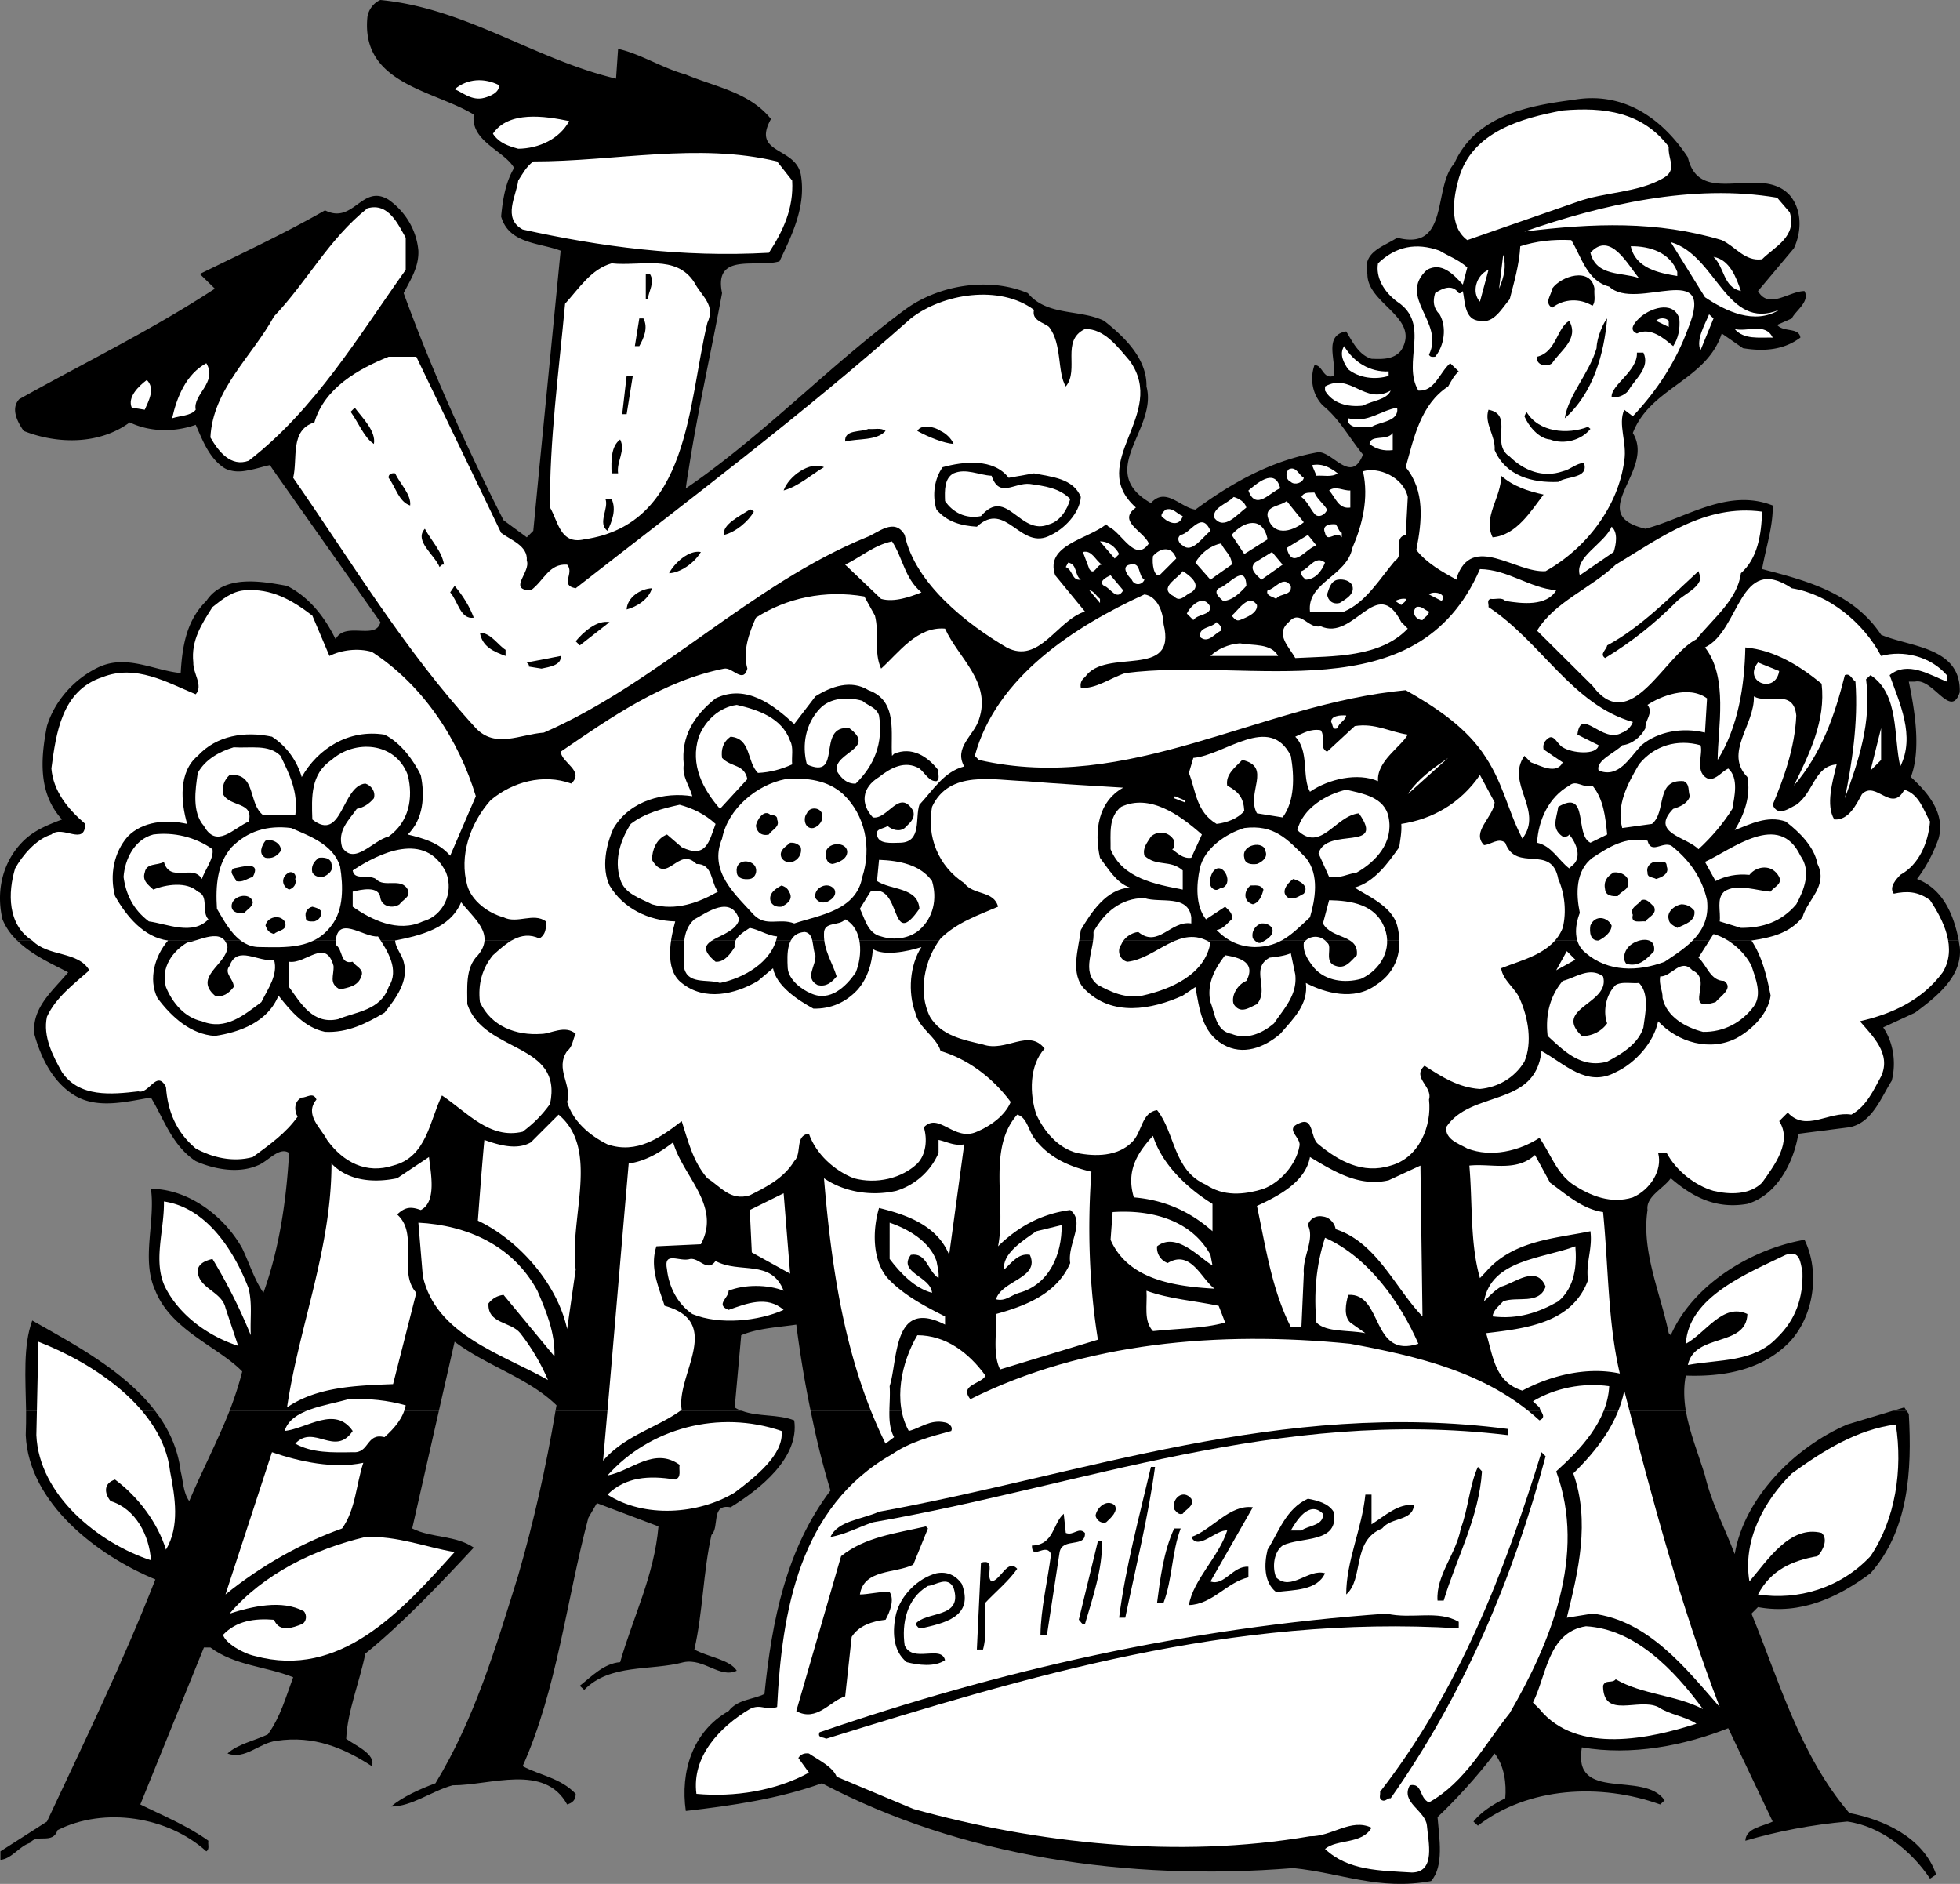
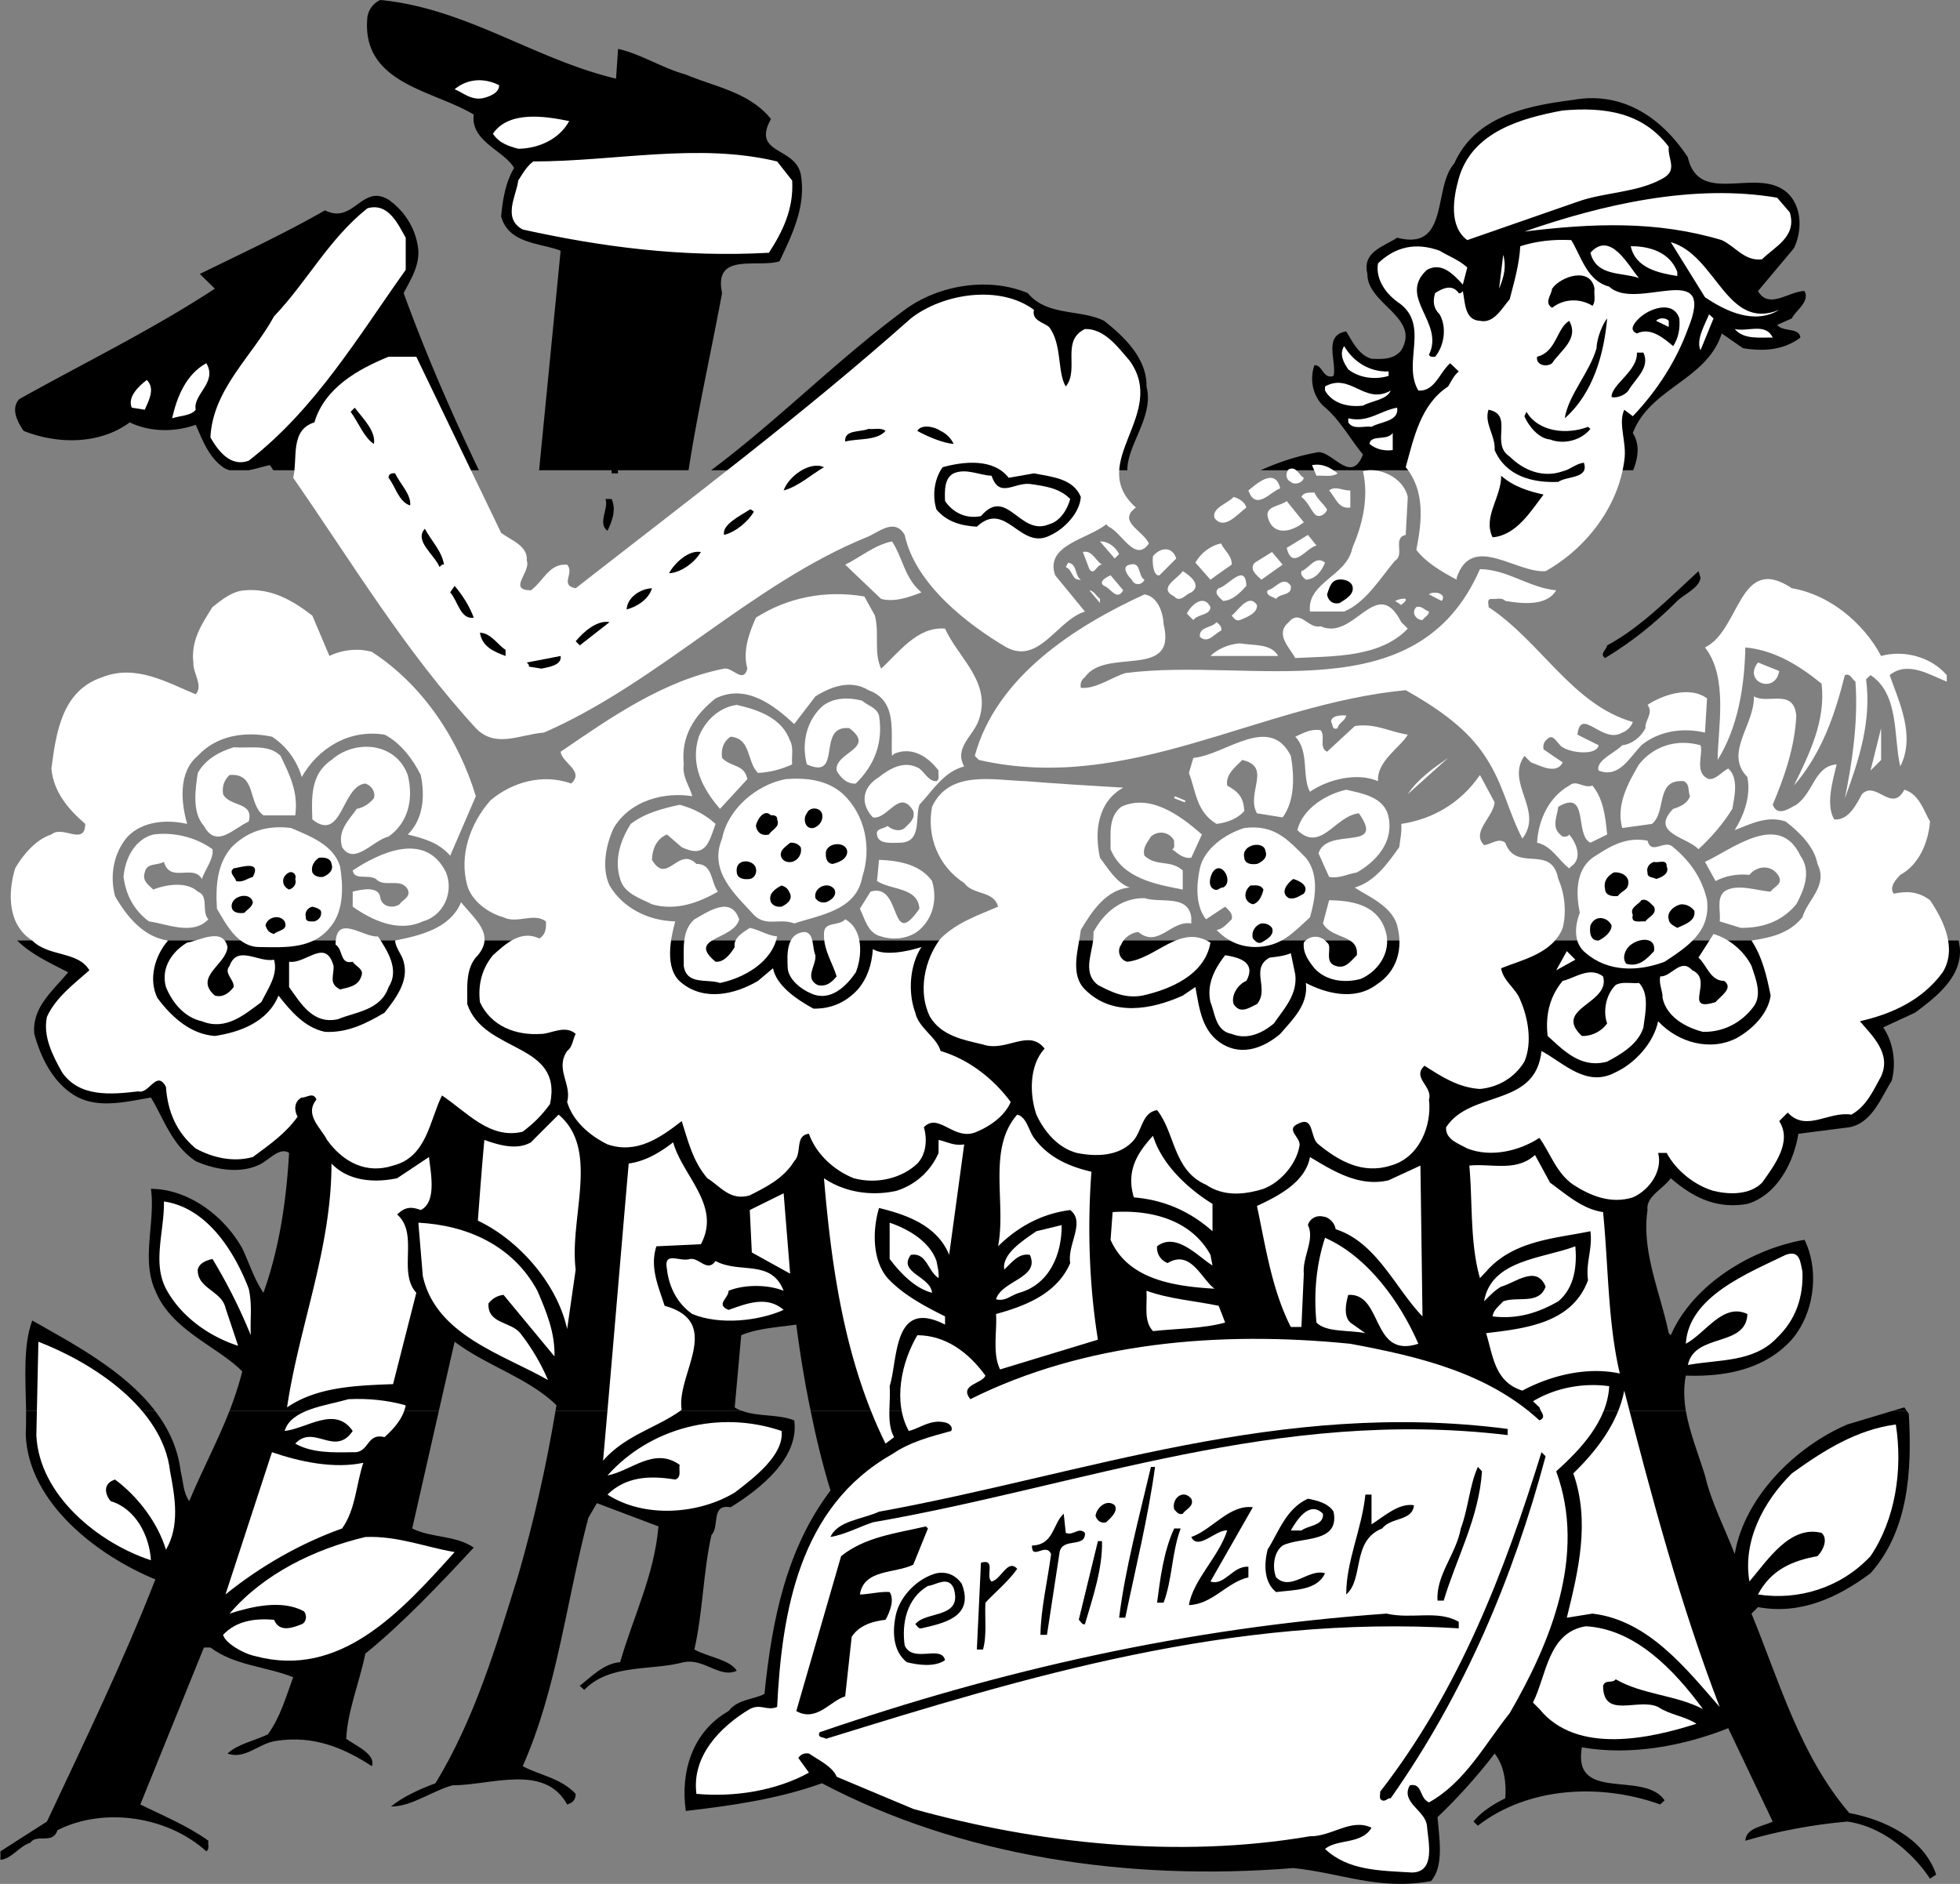
<svg xmlns="http://www.w3.org/2000/svg" width="573.095" height="550.829">
  <rect width="100%" height="100%" fill="#808080" stroke="none" />
  <path d="M128.328 412.5c-.012.027-7.8 34.402-7.8 34.402 5.574 2.825 12.675 1.926 18 5.598-9.524 10.227-20.626 22.027-31.7 31-1.726 8.426-5.226 16.828-5.601 24.902 2.777 2.024 8.777 4.524 7.5 8-8.125-5.277-16.922-9.074-27.899-7.402-5.125.625-9.125 5.625-14.3 3.703 2.976-2.777 7.777-3.676 11.8-5.601 3.676-5.075 5.274-10.977 7.399-16.7-7.922-3.175-17.125-3.375-24.2-8.699H59.63l-18.602 45.899c6.278 3.125 13.676 6.125 19.903 10.601-.227 1.024.472 2.422-.602 3.098-11.226-10.176-29.824-13.074-43.5-6.2-1.426 4.325-6.023.926-8 3.7-3.226 1.027-5.324 4.625-8.699 5v-2.5l13.598-8.7c10.976-23.374 22.277-46.675 31.703-70.8-16.727-6.875-37.028-22.176-37.903-42.2.098-2.273.11-4.656.102-7.101h37.7c3.94 5.129 6.69 10.969 7.5 17.703.773 2.922.675 6.125 2.5 8.7 3.714-8.864 8.25-17.403 11.8-26.403h61.2m88.6 0c4.699 1.793 10.586.918 15.297 2.8 1.578 10.927-10.024 20.126-18.598 25.403-5.926-1.078-3.125 5.723-5.602 8.098-2.425 10.824-2.523 22.726-5 33.5 4.075 2.226 10.375 2.926 12.403 6.199-4.926 2.328-9.528-3.672-15.5-2.5-9.727 2.625-21.528.328-29.102 8.102l-1.3-1.2c3.277-2.574 7.074-6.574 11.8-6.902 3.774-13.172 9.977-25.375 11.2-39.7l-18-6.8-2.5 4.3c-6.426 24.227-9.126 50.028-19.2 72.602 5.074 2.723 11.074 3.426 15.5 8.098-.023 1.828-.926 2.625-2.5 3.102-6.625-12.075-22.426-5.575-33.5-5.602-6.226 1.727-11.926 6.227-18 6.203 3.477-2.875 8.375-5.078 13-6.8 11.477-18.876 17.676-39.876 24.2-60.801 4.527-15.664 8.14-31.637 10.902-48.102h54.5" />
  <path d="M557.527 412.5c-.039.027.602.902.602.902.973 16.723-.125 34.125-11.2 46.598-9.425 7.027-20.425 12.227-32.902 9.902l-1.898 1.899c8.176 19.926 14.176 41.426 28.598 58.3 10.078 1.926 21.675 7.126 25.402 18l-1.8 1.2c-5.427-8.176-14.427-15.375-24.2-16.7-10.426.926-20.324 2.825-29.8 5.602.175-3.777 5.175-4.176 8-5.601l-13-27.301c-12.927 5.125-28.325 8.125-42.802 5.601-2.824 16.325 18.176 6.625 24.2 15.5l-1.297 1.2c-17.426-6.274-38.625-5.176-53.301 6.199l-1.3-1.2c2.273-2.874 5.976-5.175 9.3-6.8.375-4.176-.227-9.473-3.102-13.098-4.925 6.524-11.324 13.524-16.699 18.598.477 6.027 1.977 14.324-1.898 18.699-15.227 2.828-26.227-2.375-40.301-3.797-48.727 3.922-97.324-3.476-137.8-24.8-12.524 4.523-26.126 6.523-39.802 8.097-1.625-11.375 1.875-23.172 12.5-29.2 2.676-3.472 6.977-3.273 10.5-5 2.176-21.573 6.375-42.374 19.301-59.5-2.297-7.507-4.215-15.366-5.8-23.3H492.93c1.117 6.465 3.75 12.863 5.597 18.902 1.875 8.024 5.778 15.325 8.7 23 2.777-16.574 17.675-31.375 32.902-37.902l13.3-4h4.098m-549.898 0c-.156-9.29-.926-19.063 1.8-26.398 11.567 6.59 26.864 14.566 35.9 26.398h-37.7" />
  <path d="M67.129 412.5c1.418-3.707 2.703-7.527 3.7-11.5-6.927-7.172-20.727-11.973-25.4-23.598-4.226-9.175.075-20.175-1.3-29.8 10.574.023 21.176 7.523 26.7 17.398 2.073 4.328 3.476 9.027 6.198 13 4.575-12.773 6.676-26.574 7.5-40.898-2.925-1.977-6.222 2.625-9.3 3.699-5.625 2.426-12.825 1.027-18-1.301-6.922-4.574-9.223-12.172-13.098-18.598-7.227 1.223-15.625 3.426-22.3-.601-6.427-3.875-9.927-11.176-11.802-18-.722-7.676 5.278-12.473 9.903-18-4.617-2.446-10.555-5.02-14.903-9.301h567.7c.074.668.18 1.3.3 1.902.875 8.625-6.925 14.625-13.097 19.2l-9.301 4.3c2.973 4.325 3.875 10.325 2.5 15.598-3.125 4.926-5.727 12.328-12.402 13.602l-14.899 1.898c-1.324 8.328-6.226 17.926-14.898 20.5-9.227 1.625-16.125-2.074-22.403-7.5-2.222 3.125-7.324 5.328-6.8 9.3-1.825 12.126 3.777 24.227 6.203 36l.597.602c6.375-14.675 23.375-25.175 39.102-27.902 4.574 9.328 2.773 22.227-4.3 29.8-7.727 8.028-18.727 10.325-30.4 9.903-.687 3.434-.55 6.883 0 10.297H237.028c-1.757-8.438-3.136-16.953-4.199-25.2-4.824.727-11.226 1.028-16.101 3.102l-1.899 21.098a7.552 7.552 0 0 0 2.102 1h-54.5c.097-.504.183-1.04.297-1.598-8.125-7.976-20.325-11.476-29.797-18.601 0 0-4.614 20.226-4.602 20.199H67.13m486.3 0 3.398-1s.66 1.027.7 1h-4.098m-486.203-275a5.495 5.495 0 0 1-2-.898c-4.223-2.977-6.024-7.977-8-12.399-6.223 2.223-13.422 2.125-19.297-.703-8.828 6.527-21.125 6.426-31 2.5-1.727-2.473-3.926-6.473-1.301-9.297 19.074-10.676 38.676-20.176 57.2-32.3l-4.4-4.301C70.204 74.328 83.103 68.328 95.028 61.5c8.375 4.227 10.778-7.875 18.602-3.098 4.973 3.524 8.176 8.926 8.7 14.899.175 4.824-2.325 8.527-4.302 12.402 6.422 17.652 13.891 34.856 22 51.797H79.93c.027.027-1-1.5-1-1.5-1.739.313-3.95 1.094-6.301 1.5h-5.402m90.402 0c.004.027 6.3-64.2 6.3-64.2-6.226-2.374-15.124-1.972-17.402-10 .477-4.972 1.278-9.972 3.801-14.198-2.926-5.075-12.824-7.774-11.8-15.602-11.825-7.172-33.024-8.973-31.098-28.5.273-2.074 1.773-4.172 3.797-5 25.078 2.426 45.078 17.328 68.902 23l.598-8.7c6.277 1.325 12.976 5.626 19.8 7.5 8.575 3.626 18.575 5.126 24.903 13-5.727 10.325 6.972 8.028 8.699 16.102 1.676 9.325-2.527 17.723-6.2 25.5-6.624 2.024-19.327-2.777-16.8 9.301-3.195 17.238-7.188 34.777-9.8 51.797h-43.7m50.301 0c19.508-14.586 36.734-32.195 56.597-46.898 9.676-7.176 24.375-9.774 36-4.899 5.676 6.824 15.176 4.625 22.301 8.098 5.875 4.625 12.574 11.027 12.399 19.199 2.312 8.68-5.684 17.055-5.598 24.5h-121.7m160.7 0c5.352-2.43 10.937-4.254 16.898-5.297 4.375.024 9.575 9.422 13 .7-3.925-4.778-6.925-10.477-11.699-14.301-3.023-3.075-3.926-7.676-2.5-11.801 2.375-.274 2.477 4.226 5.602 3.101.972-4.277-3.125-11.875 3.699-13 1.773 2.926 3.676 6.926 7.398 8 3.278.125 6.575.223 8.7-2.5 5.777-9.574-10.024-13.476-9.899-22.3-1.625-6.477 4.774-7.977 8.7-10.602 15.374 4.027 10.374-14.672 16.699-21.7 6.175-13.874 21.277-16.874 34.8-18.597 14.477-2.578 25.875 5.223 33.5 16.797 3.375 14.926 21.375 1.828 29.801 11.102 3.676 4.324 3.477 10.726 1.2 15.5l-10.5 12.5c3.175 5.523 9.074.023 13.601 0 1.676 3.125-2.727 5.824-3.7 8L519.63 95c1.875 2.227 6.375.625 6.8 3.703-4.827 3.625-10.624 4.125-16.8 3.098l-6.2-4.301c-4.425 13.727-20.925 15.828-26 29.102 2.212 3.593 1.481 7.343.098 10.898H368.63" />
-   <path d="M72.629 137.5c-1.77.383-3.645.52-5.402 0h5.402m404.898 0c-2.898 7.484-8.648 14.223 3.602 17.102 11.973-3.176 24.074-11.977 37.2-6.801.175 5.926-2.024 12.426-3.102 18.601 12.875 3.325 26.675 6.926 34.8 19.2 8.477 3.625 23.375 3.523 23 16.8-2.625 8.024-7.824-4.277-13.097-3.101h-1.801c1.676 8.226 3.676 19.726.598 27.902 5.375 4.922 10.078 10.824 8.101 18-1.523 4.223-3.523 8.125-6.3 11.797 7.706 2.973 10.78 10.664 12.199 18H5.027c-1.777-1.695-3.296-3.734-4.3-6.2-1.922-8.175-.024-16.472 5.601-22.398 3.375-3.574 7.574-5.175 11.801-6.8-6.926-7.575-6.324-17.575-4.402-27.301 2.277-7.473 8.175-14.074 15.5-17.399 8.078-3.476 15.777 1.125 23.601 1.899.477-7.875 1.676-15.375 7.5-21.098 5.176-7.777 15.977-5.777 23.602-4.402 6.574 3.324 11.074 9.226 14.199 15.601 2.773-5.375 11.875.426 13.098-5 0 0-31.27-44.375-31.297-44.402h60.097a625.08 625.08 0 0 0 7.2 14.602l6.8 5 1.903-1.899s1.703-17.676 1.699-17.703h43.7c-.321 1.8-.579 3.566-.802 5.3a190.907 190.907 0 0 0 7.403-5.3h121.699c.027 3.434 1.738 6.652 6.898 9.602 4.278-4.875 8.676 1.324 13 1.898 6.102-4.484 12.41-8.469 19.102-11.5h108.898" />
  <path fill="#fff" d="M145.93 24.902c.074 2.223-2.625 3.223-4.301 3.7-3.727 1.023-6.426-1.676-8.7-2.5 3.774-3.176 8.673-3.375 13-1.2m342.001 18c-.328 3.723 2.773 6.825-1.801 9.301-7.527 4.223-16.926 3.922-24.902 6.797l-32.2 11.203c-5.523-4.078-4.023-12.578-2.5-18 3.875-13.676 18.375-17.676 30.403-19.902 12.273-1.074 23.375.527 31 10.601m-321.5-7.5c-2.828 5.223-8.828 8.024-14.903 8.098-2.722-.773-5.523-1.574-7.398-4.398 4.574-6.774 15.176-5.176 22.3-3.7m65.2 17.398c.473 8.227-2.727 14.825-6.8 21.102-25.626 1.426-49.227-1.777-72-6.8-6.024-3.274-1.825-9.875-1.302-14.301 1.278-1.973 2.278-3.973 4.403-5.598 23.672.024 48.273-5.578 71.297 0l4.402 5.598m291.699 9.301c2.176 7.125-4.426 10.023-8.101 13.699-5.024.726-7.825-3.774-11.797-5.598-18.926-5.676-37.528-4.976-57.703-2.5 22.675-7.875 49.277-14.078 73.902-9.902l3.7 4.3m-404.7 7.399v9.402c-13.727 19.223-26.324 40.625-45.902 55.801-5.223 1.922-8.825-2.676-11.2-6.8.676-14.075 12.176-23.676 18.602-35.403 9.773-10.273 15.973-22.574 27.3-31.598 6.173-1.777 8.973 4.723 11.2 8.598m351.898 14.3c7.875 7.528 31.676-8.675 23 12.403-3.425 9.324-8.824 17.824-16.097 25.5l-2.5-1.902c-1.926 4.226.875 9.625 0 14.902-1.727 13.223-10.926 25.524-23 32.297-8.727.625-21.528-11.273-26 1.902v.598c-4.227-2.273-8.828-4.875-11.801-8.7 1.676-8.472 2.574-17.273-3.102-24.198 2.375-8.575 4.375-18.375 12.403-23.602.875-1.473 1.574-3.074 3.097-4.398l-2.5-2.399c-3.125 2.723-4.523 8.324-9.3 8-4.922-8.277 3.777-19.476-6.2-26-3.925-2.875-6.324-7.176-5.597-11.203 5.172-4.973 11.172-6.172 18-3.7 2.672 1.626 5.574 2.626 8.097 4.903l-1.3 5c-2.825-3.078-6.223-6.676-10.5-4.3-8.723 8.023 5.277 15.324.601 24.8.375.824 1.176.625 1.801.598 2.676-3.176 3.473-8.676 1.3-12.399-1.827-1.777-2.027-3.875-1.3-6.199 2.074-1.375 4.973-2.777 6.898 0 .575.223.875-.277 1.2-.601.675 3.226.476 8.523 5 8.699 4.078.926 6.476-3.774 8.703-6.301 1.273-4.973 2.773-9.973 3.097-15.5 4.575-1.473 9.477-2.074 14.903-1.797 2.972 4.824 4.574 11.922 11.097 13.598" />
  <path fill="#fff" d="M520.227 90.602c-7.223 4.425-15.625.425-21.7-3.7l-10-16.101c13.375 3.824 16.278 26.125 31.7 19.8m-41-9.301c-5.024-1.773-12.422-.374-14.2-7.398 5.875-6.574 11.075 3.825 14.2 7.399M490.43 79.5v1.203c-5.426-.875-12.227-2.277-13.602-8.703 5.574-.074 11.477 1.828 13.602 7.5m-52.102 4.902 1.2-9.902c.976 3.426.277 6.328-1.2 9.902" />
-   <path fill="#fff" d="M509.027 85.102c-5.222-1.176-4.722-6.875-8-10 4.778.824 6.676 6.125 8 10m-306-2.5c2.176 4.125 6.278 6.523 3.801 11.8-5.726 23.723-5.125 58.825-36 63.301-7.023 1.625-7.625-5.277-10-9.3-.226-18.977 2.574-39.876 4.399-59.602 4.175-4.574 7.578-10.074 13.601-11.801 8.477.926 18.875-2.773 24.2 5.602m229.699 5.601c-2.524-2.676-1.125-7.777 2.5-9.3l-2.5 9.3" />
  <path d="M190.027 80.102c1.575 2.523-.425 5.023-.597 7.398h-.602v-7.398h1.2m276.199 4.3c-.223 1.723.476 3.723-.598 5-3.727-2.277-8.426-2.074-11.8.598-2.427-1.574-.227-3.574 0-5.598 2.573-3.675 11.273-6.476 12.398 0" />
  <path fill="#fff" d="M302.328 90.602c-.726 3.125 2.774 3.625 4.399 5 3.875 4.925 2.375 13.324 4.902 17.398 4.074-4.973-1.527-13.375 5.598-16.797 5.675-.176 9.675 5.324 13.101 9.297 11.274 15.727-12.926 29.727 1.801 42.902-5.527 4.024 2.074 6.723 3.8 10.5-4.027 5.825-7.925-3.277-11.8-4.902l-.7-.7c-5.226 4.325-18.027 6.028-14.902 14.903l8.7 10.598c-8.125 2.527-13.325 15.527-22.899 10.5-11.226-6.574-26.726-18.473-29.8-32.899-3.024-5.277-7.926-.476-11.2.7-33.625 13.726-61.023 42.625-94.3 57.101-7.024.524-14.126 4.723-19.899-1.3-20.727-22.575-36.227-48.477-53.402-73.2 1.375-5.676-1.024-13.976 6.203-16.203 2.972-10.074 12.773-15.574 21.699-19.2h8.098l24.8 51.5c2.778 2.126 7.875 3.727 7.5 8.102 1.278 3.325-5.722 8.625 1.2 8.7 3.875-2.875 5.277-7.875 10.601-7.5 2.274 2.523-2.324 6.023 2.5 6.898 32.875-25.672 66.574-50.973 98-78.898 9.274-7.274 25.977-9.977 36-2.5" />
  <path d="M491.027 93.102c.278 3.125-.324 5.824-1.8 8.101-2.625-2.176-6.524-5.676-10.598-3.703-2.625-1.074-.527-3.273.598-4.398 2.777-2.774 9.976-5.575 11.8 0" />
  <path fill="#fff" d="m501.027 93.102-3.8 9.3c-1.422-3.074 1.375-7.675 2.5-10.5l1.3 1.2" />
  <path d="M188.129 93.102c1.473 2.726.074 5.824-1.2 8.101h-1.3l1.3-8.101h1.2m281.801 0c-.926 10.324-4.028 21.824-12.403 29.199 1.075-6.875 7.176-13.176 9.301-20.5.074-3.274 2.074-7.574 3.102-8.7" />
  <path fill="#fff" d="M487.93 93.8v1.802l-3.703-1.801c.875-.973 2.875-.973 3.703 0" />
  <path d="M458.828 93.8c2.977 5.325-2.523 8.626-5 12.403-1.523 1.223-4.824.625-4.398-1.902 5.672-1.375 5.672-8.274 9.398-10.5" />
  <path fill="#fff" d="M518.328 98.703c-4.023-.078-8.426.625-11.101-2.5 3.675.922 8.976-1.976 11.101 2.5m-112.301 9.899v1.3c-3.925 1.223-8.625.625-11.8-1.902-1.325-1.875-2.723-4.473-1.2-6.797 2.778 4.723 7.575 7.625 13 7.399" />
  <path d="M480.527 103.102c2.075 4.425-2.425 7.625-4.398 11.101-1.227 1.625-3.727 2.223-4.902 1.899-.223-3.575 7.675-7.575 7.402-13h1.898" />
  <path fill="#fff" d="M60.328 106.203c3.375 5.625-4.023 9.125-3.101 13.598-1.422 1.824-4.625 1.726-6.899 2.5 1.375-6.176 4.074-12.875 10-16.098" />
  <path d="M183.227 121.102h-1.297l1.297-11.2h1.8l-1.8 11.2" />
  <path fill="#fff" d="m42.328 119.8-3.8-.597c-1.325-3.078 1.976-6.277 4.402-8.101 2.574 2.523.472 6.226-.602 8.699m364.301-5.598c-1.125 2.723-5.426 2.922-8.102 4.399-4.523.523-8.925-.676-11.097-4.399V113c7.472-4.172 11.574 5.527 19.199 1.203" />
  <path d="M109.328 129.8c-2.824-1.773-4.523-6.273-6.8-9.398l1.199-1.199c2.175 2.922 6.277 6.824 5.601 10.598" />
  <path fill="#fff" d="M408.527 119.203c.575 4.125-4.925 4.024-7.5 5.598-2.222-.375-5.324 1.027-6.8-1.301v-1.2c5.777 1.427 9.375-2.273 14.3-3.097" />
  <path d="M441.43 133.5c4.074 4.027 9.672 6.328 15.5 4.3 2.172-.472 3.875-2.273 6.199-2.5 1.574 4.727-5.027 3.825-7.5 5.602-7.527.325-15.324-1.675-18.602-9.3.278-4.274-3.125-7.774-1.8-11.801 7.578 1.426.375 9.926 6.203 13.699" />
  <path d="m464.328 124.8.7.602c-2.524 3.223-7.626 4.723-11.801 3.098-3.325-.273-6.325-3.973-7.5-6.797l.601-1.3c3.574 6.023 11.977 6.722 18 4.398m-185.5 4.999c-2.726-.175-7.324-1.972-10.601-3.8 1.078-2.074 5.078-1.273 6.8 0 1.477.625 3.176 2.227 3.801 3.8M258.93 126c-2.625 2.926-7.926 2.125-11.801 3.102-.324-3.575 4.473-2.676 6.8-3.7 1.673.223 3.673-.476 5 .598" />
  <path fill="#fff" d="M407.227 131.602c-2.625.324-4.922-.274-6.797-1.801.375-2.875 5.074-.774 6.797-3.2v5" />
  <path d="M181.328 128.5c1.676 3.328-1.125 6.426-.601 9.902h-1.899c-.125-3.675-.226-7.875 2.5-9.902m59.602 8.102c-3.528 2.023-7.426 5.625-11.801 6.8 1.473-4.175 7.676-8.675 11.8-6.8m61.399 1.8c5.074 1.024 11.477 1.426 13.7 6.899-.325 4.824-5.024 9.426-8.7 11.101-8.926 5.024-13.125-10.476-21.699-2.402-4.527-.273-8.727-1.375-11.8-5-1.325-4.074-.626-9.074 1.8-12.398 6.074-1.676 14.875-2.676 19.3 3.101l7.4-1.3" />
  <path fill="#fff" d="M391.129 138.402c-1.727 1.223-4.125.524-6.2.7l-1.3-3.102c3.074-.574 5.375.727 7.5 2.402m20.5 6.898-.602 11.102c-3.925.825-.222 5.825-3.097 7.5-4.426 5.223-8.528 12.223-14.903 14.899h-10c-.925-8.574 10.778-10.274 12.403-18.598 2.875-6.676 4.875-14.476 3.097-22.402 4.477-1.375 11.778 1.625 13.102 7.5m-30.402-5.598c-.325 1.524-2.723 2.223-3.797 1.2-1.528-.676-1.625-2.676-.602-3.7 2.176-.976 2.875 1.625 4.399 2.5m-80.098 1.797c4.273.625 8.574 1.125 11.8 4.402-.827 3.024-2.925 6.524-6.202 7.399-8.524 3.625-12.325-11.274-19.899-2.399-4.523.926-8.324-1.175-10.5-4.402-.125-3.074-.226-6.672 2.5-8.098 3.676-1.574 7.375.524 11.102.7 2.273 6.726 6.574 1.925 11.199 2.398" />
  <path d="M119.93 147.8c-3.328-1.073-4.227-5.374-6.301-8.097-.125-1.078.973-1.476 1.898-1.3 1.477 3.124 4.778 6.222 4.403 9.398m331.398-3.199c-3.625 4.726-7.926 11.925-14.898 12.5-2.926-5.977 2.574-11.676 2.5-18 3.574 3.125 7.875 4.523 12.398 5.5" />
  <path fill="#fff" d="M374.328 142.8c-2.726.825-7.125 6.825-9.3.602 1.976-1.574 7.777-7.074 9.3-.601m20.5 5.601c-3.523.524-4.324-2.976-6.199-5 1.875-1.476 4.074.125 6.2 0v5m-6.802.598c-.324 1.328-2.523 2.727-3.699 1.203-1.324-1.578-1.926-3.476-3.8-4.902.777-1.574 2.374-1.176 3.8-1.301.774 1.926 2.676 3.227 3.7 5m-23.598-.598c-2.727 2.024-6.426 6.723-9.301 3.098-.926-2.973 3.676-4.172 5.598-6.2 1.476.427 3.277 1.427 3.703 3.102" />
  <path d="M178.828 145.902c1.477 3.125.074 6.625-1.199 9.301-3.027-2.176.473-6.578-.602-9.3h1.801" />
  <path fill="#fff" d="M381.227 152.703c-3.625 2.922-9.223 4.223-10.598-1.8-.426-2.977 3.676-2.876 5.598-4.403l5 6.203" />
  <path d="M220.43 149.602c-1.625 2.824-5.227 5.925-8.703 6.8-.723-2.976 4.675-5.574 7.5-7.402.476-.172.777.328 1.203.602" />
-   <path fill="#fff" d="M345.828 150.902c-.926 3.024-3.726 2.223-5.601.598-1.422-.773-.024-1.875.601-2.5 2.176-.672 3.274 1.227 5 1.902m169.399-1.3c-.223 6.824-1.325 13.726-6.2 18-.925 7.625-8.023 13.125-13 19.3-9.523 4.825-19.222 28.524-30.398 13.598l-16.2-16.098c5.173-8.476 15.575-12.277 23-19.3 13.075-7.875 26.173-17.774 42.798-15.5m-144.598 8.101-6.8 4.297-3.7-5.598c3.574-4.175 9.176-5.574 10.5 1.301m-16.699-2.5c-2.528 2.125-5.426 6.625-8.102 4.297-1.125-.574-1.926-2.172-.601-3.098 2.875-.375 6.078-7.277 8.703-1.199m38.398.597v1.302c-1.625-2.274-4.226 1.925-4.898-1.301-1.028-2.274 1.472-2.676 3.097-2.5.778.824.778 1.926 1.801 2.5m79.5 5.601-9.898 6.801c-1.625-5.375 7.074-9.078 9.297-14.203 1.976 1.727 1.277 5.328.601 7.402" />
  <path d="M129.828 165.102c-.625-.176-.926.324-1.3.699-1.524-3.676-7.524-7.676-4.301-11.2 1.875 3.524 4.976 6.524 5.601 10.5" />
  <path fill="#fff" d="M384.93 159.5c-2.926.625-7.028 7.527-8.703.703l6.203-3.8 2.5 3.097m-124.102-1.2c3.176 4.825 3.676 10.825 8.602 14.903-3.125 1.223-7.926 3.024-11.801 1.899l-10.5-10c4.473-2.176 8.574-5.774 13.7-6.801M327.227 162l-1.297 1.3-4.301-5c2.375-.073 4.574 1.626 5.598 3.7m32.902 3.102c-2.125 1.523-4.227 2.925-6.2 4.398l-4.402-5c1.575-2.773 4.375-4.973 7.5-5.598.977 2.125 3.278 3.625 3.102 6.2m-21.102 3.101c-1.625.422-2.222-3.277-1.898-5.601 2.074-2.477 5.574-3.075 6.8.699l-4.902 4.902" />
  <path d="M204.93 161.402c-2.028 3.426-6.227 6.125-9.301 6.2 1.574-2.977 5.773-6.875 9.3-6.2" />
  <path fill="#fff" d="M322.227 165.102c-1.524-.176-2.223 3.425-3.7 1.3l-1.898-5c2.676-.675 3.676 2.524 5.598 3.7m46.601 4.398c-1.426-1.375-3.726-3.074-1.898-5l5-3.098 3.097 3.7-6.199 4.398m18.602-5c-1.028 2.625-2.828 4.828-5.602 5-.726-.672-1.625-1.273-1.3-2.5 2.277-.773 4.074-4.773 6.902-2.5m-71.403 5c-2.722.328-2.222-2.773-4.398-3.7l.7-1.3c2.773.527 1.773 3.625 3.698 5m18.602 0c-.727 1.727-3.027 1.727-3.7 0-1.124-1.074-3.226-3.875-.6-4.398 3.476-.977 2.273 3.226 4.3 4.398m120.398 3.102c-2.824 4.726-9.925 3.925-14.898 3.101-1.027-1.176-2.926-.375-4.3-.601-1.227.425-.427 1.625-.602 2.398 15.476 10.227 24.476 28.527 42.203 33.602-.426 1.324-1.828 2.726-3.102 3.101-5.824 3.524-12.125-7.777-13.101.598l6.203 3.101c-.528 3.024-7.828 2.325-10.5.598-1.528-.773-2.625-4.172-4.403-2.5-1.125.828-1.425 1.926-1.199 3.102 1.875 1.324 3.676 2.523 5.602 3.8-1.828 3.723-6.625.926-9.301 0L445.727 221c-5.625 8.027 5.777 15.926-.598 24.203-4.625-8.976-5.527-16.578-11.8-25.402-5.626-7.875-14.325-13.473-22.302-18-42.824 4.027-80.925 30.426-124.8 20.402l-1.2-1.203c6.278-23.172 29.278-37.875 49.602-47.2 3.773.528 5.473 5.126 5.598 8.7 4.078 16.426-16.922 6.625-23 15.5-1.125.828-1.422 1.926-1.2 3.102 4.278.425 8.676-2.875 13-4.301 36.778-4.774 85.278 11.926 103.7-30.399 8.175.125 14.277 5.426 22.3 6.2" />
  <path fill="#fff" d="M348.328 173.203c-1.625.524-3.226 3.125-5 1.2-4.926-2.477 1.074-5.176 2.5-7.403 1.875 1.125 5.774 4.027 2.5 6.203" />
  <path d="M497.227 168.902c-.325 3.024-4.922 4.926-6.797 6.801-6.625 6.625-13.227 11.922-21.102 16.7-1.726-1.176.375-2.376.602-3.7 9.672-5.176 18.074-13.777 26.699-21.703l.598 1.902" />
  <path fill="#fff" d="M328.43 172.602c-1.926 3.324-3.727-.774-5.602-1.301-1.926-1.274.977-2.676 1.899-3.098l3.703 4.399m36-1.302c-1.625 1.825-4.028 4.325-6.801 4.403-1.027-.976-2.926-2.375-1.3-3.703 2.573-.473 7.874-7.773 8.1-.7" />
  <path d="M395.43 171.3c.773 2.528-2.227 4.028-3.703 5-2.024.528-3.422-.675-3.7-2.5.575-1.573.977-3.874 3.102-4.3 1.773-.273 3.773.328 4.3 1.8" />
  <path fill="#fff" d="M377.43 171.3c.375 3.028-3.125 2.028-4.301 3.802-.926-.676-3.125-.875-2.5-2.5 2.273-.375 4.574-4.575 6.8-1.301M550.027 191.8c6.375-1.773 14.375.028 19.2 5.602v1.899c-5.024-1.973-11.422-6.176-16.7-1.899 2.875 8.125 7.575 17.825 3.102 26.7-2.027-8.676-.227-21.176-8.7-26.7l-1.3 1.2c1.676 12.425-2.227 24.023-6.2 34.8 1.973-9.675 3.973-21.976 3.098-34.101-1.023-.676-1.523-2.574-3.097-1.899-2.926 11.625-6.727 22.825-14.903 32.301 4.477-9.176 9.375-18.976 8.102-29.8-6.625-5.376-13.727-9.778-22.3-10.602-.227 11.324-2.126 23.324-8.102 32.902.078-9.375 3.175-24.176-3.7-32.902 10.375-4.973 9.875-27.676 25.403-17.301 10.672 1.727 20.875 9.926 26.097 19.8" />
  <path d="M138.527 180.602c-3.925.625-4.625-4.875-6.898-7.399l1.3-1.902c2.473 2.926 4.376 6.027 5.598 9.3M190.629 172c-.926 3.227-4.426 5.426-7.402 6.203.175-3.578 4.078-6.078 7.402-6.203" />
  <path fill="#fff" d="m91.328 180 5 11.8c3.477-1.773 8.375-2.374 12.399-1.198 15.175 9.824 25.476 25.925 30.402 42.199l-7.5 17.402c-3.324-3.875-7.824-5.078-12.402-6.203 4.578-4.473 5.078-11.273 3.8-17.398-2.222-4.477-5.925-9.477-10.597-11.801-10.528-1.676-19.528 4.125-24.203 12.402-1.325-4.578-4.325-8.976-8.7-11.8-7.925-1.676-16.222-.376-21.699 5.597-5.726 4.727-4.926 13.625-3.101 19.902-6.125-1.375-13.024-.777-17.399 3.7-4.023 4.625-5.324 11.226-3.699 17.398 3.375 5.926 8.375 12.027 15.5 13-3.824 4.426-5.824 11.227-3.102 16.8 4.176 5.626 9.778 10.626 16.801 11.102 7.274-1.074 15.477-4.074 18.602-11.8 3.574 4.523 7.574 9.324 13.597 10.601 6.676.324 12.075-2.476 17.403-5.601 3.375-4.274 7.172-9.274 5.597-14.899-.523-2.176-2.324-3.875-2.5-6.203 7.278-1.473 16.075-3.473 19.301-11.2 3.774 4.825 10.074 9.325 4.899 15.5-3.825 3.727-3.024 9.927-3.098 14.302 4.973 14.523 28.074 11.023 24.2 29.199-2.427 3.324-4.727 5.625-8 8.101-9.626 2.325-16.325-5.777-23.602-10.601-3.625 7.324-4.422 18.027-14.297 20.5-7.727 2.527-14.528-.875-19.301-7.5-1.824-3.574-6.727-7.375-3.102-11.801-.925-2.375-2.925-.473-4.3-.598-2.325 1.125-2.223 3.926-1.2 5.598-3.523 4.926-8.125 8.125-13.097 11.8-5.828 1.626-11.926.126-16.703-2.5-5.723-4.773-8.223-10.972-8.7-18-2.722-5.175-4.925 2.227-8.097 1.302-7.828.925-17.227 1.824-22.301-5.602-2.727-4.875-5.625-10.473-4.402-16.2 2.578-5.675 7.976-9.675 12.402-13.597-3.324-5.676-11.926-3.875-16.7-8.703-7.327-4.672-7.124-14.074-5-21.098 2.173-3.875 6.173-8.574 10.598-9.902 3.278-2.875 9.778 3.527 9.903-3.098-5.328-4.574-9.328-9.675-9.903-16.199 1.375-10.277 2.977-22.777 14.903-26.703 9.773-3.875 18.875 1.527 27.297 5 2.277-2.574-.825-6.074-.7-9.297-.722-6.476 2.477-11.277 5.602-16.203 2.875-2.273 5.676-4.574 9.3-4.898 7.973-.676 14.075 2.925 19.9 7.398m230.3-4.898v1.199l-3.102-3.7c1.278.126 1.977 1.626 3.102 2.5m99.898.602-3.699-1.902c1.176-1.176 5.477-.274 3.7 1.902" />
  <path fill="#fff" d="M255.828 180c1.375 5.527-.426 10.527 1.801 15.5 5.273-4.773 10.574-12.375 18.7-11.7 3.874 8.626 13.675 15.626 9.898 26.602-1.422 4.625-7.422 8.125-4.297 13.7-5.926 1.523-9.028 6.824-13.102 11.199-1.324 3.926.774 10.926-5.601 11.101-2.625.024-6.524.524-6.797-2.402-.426-1.773 2.074-1.672 3.097-2.5 1.278 1.125 3.477 1.828 5 .602 1.278-1.375 3.176-2.575 2.5-5-4.023-6.774-7.425 2.625-11.8 1.898-3.625-3.875-3.325-8.672 1.8-11.797 3.375-2.676 7.575-4.976 11.801-2.5 1.676 1.324 2.774 3.824 5 3.7 1.074-.575.375-1.977.602-3.102-3.227-4.274-7.926-7.074-13-4.899l-.602.598c-.523-6.375 1.875-16.074-6.898-19.2-5.125-3.175-10.926-1.073-15.5 1.802l-6.203 8.101c-5.922-5.476-14.024-11.875-23-7.5-6.422 5.125-10.125 11.223-9.297 19.297-.528 3.625 1.672 6.227 2.5 9.3-7.926-1.273-18.028 1.028-23 9.302-2.227 4.824-3.625 11.625-1.203 16.8 3.976 6.723 11.476 10.325 19.203 10.5-1.227 4.524-3.426 13.926 1.898 18 6.676 5.426 15.676 3.325 22.301-.601l4.398-3.7c.977 5.126 7.075 9.227 11.801 11.801 5.074.125 9.477-1.777 13-5.601 2.875-3.375 4.074-7.375 4.399-11.801 3.175 2.027 9.777.828 14.203-.598-3.426 5.223-4.028 13.223-1.801 19.2.973 4.523 6.176 7.023 7.398 11.199 7.875 2.324 15.176 7.726 20.5 14.902-1.722 4.125-6.125 7.125-9.898 8.7-6.625 3.023-11.125-5.876-15.5-1.301 1.074 3.523.676 7.925-1.902 10.601-4.524 4.324-11.922 6.125-18.598 4.297-5.727-2.273-11.027-7.074-13.102-13-4.222.426-1.925 5.727-4.3 8-3.125 5.125-8.325 7.625-13 10-5.723 1.727-8.524-2.574-12.399-5-4.226-4.875-5.625-10.875-7.5-16.7-6.226 4.825-13.125 9.727-21.699 6.802-5.227-2.575-10.125-6.774-11.8-12.399 1.476-5.176-3.626-9.578 0-14.902 1.675-1.274 1.573-3.274 2.5-5-3.024-2.774-7.427.027-10 0-7.427.527-14.727-2.176-18-9.301-.626-5.273.675-9.875 3.8-13.7 3.773-3.374 8.074-7.472 13.598-4.898 1.875-1.175 1.976-2.976 1.902-5-3.625-2.675-8.426.825-12.402-1.199-4.422-1.176-9.325-4.777-10.598-9.3-2.426-8.676.773-18.075 6.8-24.903 6.376-5.375 15.376-7.875 23.598-4.898 3.977-3.676-2.722-5.977-3.097-9.301 14.574-9.973 29.972-20.774 47.797-24.301 2.476-.473 5.578 4.527 6.8 0-1.425-5.074.477-10.375 2.5-14.898 8.977-5.774 20.176-8.176 31.7-6.2l3.101 5.598m155.199-4.898c.176.925-.925 1.226-1.3 1.8l-1.797-1.199c.875-.375 1.875-.777 3.097-.601M353.93 177.5c-.125 2.527-3.625 1.926-5 3.8l-1.903-1.898c1.075-2.277 4.875-5.976 6.903-1.902m13.597-.598c.278 2.325-3.023 3.625-5 4.399-1.125.426-1.722-.574-2.398-1.301 1.773-1.273 4.973-6.773 7.398-3.098m44.102 6.898c-8.125 8.528-21.824 8.028-32.902 8.602-1.723-3.175-6.024-6.976-1.899-10.5 3.375-3.976 5.676 2.125 9.301 1.2 9.875 4.523 16.375-15.375 23.598-1.2l1.902 1.899m6.199-5.001c-.023 1.126-1.324 1.626-1.898 2.5-1.828.028-3.426-2.175-1.801-3.8 1.574-.473 2.375.926 3.7 1.3" />
  <path d="m178.227 181.902-8.7 6.801-1.199-1.203c2.274-2.773 6.274-6.273 9.899-5.598" />
  <path fill="#fff" d="M357.027 184.402c-2.023.926-3.824 3.926-6.199 1.801-.226-3.078 3.375-2.476 4.899-4.3.375.324 1.777 1.324 1.3 2.5" />
  <path d="M147.828 190v1.8c-3.426-1.273-6.824-2.675-7.5-6.8 3.176.027 5.375 3.727 7.5 5" />
  <path fill="#fff" d="M373.727 191.8H353.93c1.972-1.972 5.273-3.472 8.597-3.698 3.977.726 9.075-.075 11.2 3.699" />
  <path d="M163.93 191.8c.375 2.727-3.426 3.227-5.602 3.7l-3.699-.598c.176-.574-.324-.875-.602-1.199 3.278-.578 6.575-1.277 9.903-1.902" />
  <path fill="#fff" d="M520.227 196.203c-1.125 6.922-10.723 3.223-6.2-2.5l6.2 2.5m-21.098 8-.602 10c-6.625-1.578-13.625-.375-18.597 3.7-3.625 3.824-6.625 9.722-12.5 7.398-.926-2.973 4.972-5.274 6.898-7.399 2.774-.277 5.477-2.375 6.801-5-.227-2.375 2.473-4.375.598-6.8 3.675-2.477 11.976-5.875 17.402-1.899m26.098 5c-.422 9.524-3.723 18.524-6.899 26.098 1.477 3.726 4.977.926 6.899 0 5.078-3.574 5.277-11.274 11.8-11.801-1.222 5.027-3.222 11.926-.699 16.102 4.274.324 6.477-4.477 8.102-7.399 4.074-4.176 8.672 5.723 12.398-1.3 4.375 1.324 5.574 6.023 7.5 9.3-.523 6.223-3.226 12.625-8.699 15.598-1.027 1.125-3.426 3.527-1.902 5.5 3.675-.774 6.976-.774 10.601 1.902 3.977 5.922 7.977 14.125 3.7 21.098-6.126 8.324-15.126 12.226-24.2 14.3 3.574 4.227 9.274 9.426 6.2 16.102-2.223 4.024-4.223 8.723-8.7 11.2-6.625-1.075-13.226 5.222-18.601-.602l-2.5 2.5c3.875 6.027-1.325 12.824-5 18-3.625 3.625-9.524 3.527-14.2 2.402-5.425-1.578-10.925-5.875-13.699-11.101h-2.5c1.375 5.125-2.426 10.824-7.398 13-6.426 2.023-12.426-.477-17.403-3.7-4.925-3.375-6.625-9.074-9.898-13.699-5.926 3.824-14.125 5.824-21.102 3.098-2.425-1.375-6.425-2.574-6.199-6.2 7.176-10.976 26.176-5.675 27.899-22.3 6.578 3.527 13.175 10.824 21.703 6.199 5.773-2.672 11.172-8.773 12.398-14.898 5.774 6.226 15.274 8.925 23 4.898 4.477-2.473 9.176-7.074 9.899-12.398-1.125-5.676-2.422-11.274-5.598-16.102 5.574-.875 10.973-1.973 14.898-6.797 1.477-5.176 7.575-9.176 4.403-15.601-.926-4.977-5.125-9.176-9.301-12.399-5.426-1.875-10.426.824-14.902 2.5 2.777-4.476 4.777-10.078 3.703-15.5-6.926-7.078 2.172-15.277 1.898-23.601 4.074 2.425 11.574-2.477 12.399 5.601m-268.2 0c1.278 8.125-1.425 14.625-6.8 19.899-2.524.226-4.524-1.774-5.598-3.801-.727-5.375 11.773-6.375 3.7-12.399-9.825-.976-1.727 15.426-12.4 10.598-1.527-5.773-.327-11.875 3.7-16.2 3.074-3.374 8.273-3.573 12.5-2.398 1.574 1.426 4.176 1.926 4.898 4.301m-26 7.399c1.075 1.925.375 4.625.602 6.898-3.125 1.426-6.426 2.328-10 2.5-3.324-3.273-1.926-10.074-8-10.598-2.227 1.524-2.824 3.723-2.5 6.2 2.676 2.824 6.473 1.726 7.398 6.199l-8 8.699c-5.023-5.773-8.824-12.875-6.199-21.098 1.875-4.675 5.875-8.574 11.102-9.3 6.172 1.425 13.172 3.726 15.597 10.5m162.602-7.399c-.227 1.524-2.324 2.223-2.5 3.7-1.727.722-1.324-1.075-1.902-1.801-.125-1.774 2.578-2.075 4.402-1.899" />
  <path fill="#fff" d="M411.629 214.8c-2.027 3.626-9.125 7.727-8.7 13.602-5.925-2.574-14.425-.675-19.902 3.098-2.425-4.375-.125-11.875-4.3-16.098 2.277-.976 4.375-2.375 7.402-1.902 1.574 1.727-.625 5.027 1.898 6.3l8.102-7.5c5.875-.972 10.273 1.727 15.5 2.5m135.301 10.5 3.097-12.398v9.301zm-169.5-4.3c1.074 6.027 1.172 13.227-2.403 18l-7.5-1.2c-3.324-5.972 4.575-13.573-4.3-15.597-2.125 2.223-4.922 4.223-4.399 7.5 3.375 1.824 4.774 3.524 5 7.399-1.824 2.226-5.023 3.425-8.101 3.8-6.024-3.574-6.024-9.675-8.098-14.902l1.3-4.398c9.173-.774 22.274-13.075 28.5-.602m119.798-3.098c.875 2.524-2.024 8.223 2.5 9.899 2.277.027 3.675-2.176 5.601-3.098 3.176 2.824 1.774 8.324 1.2 11.797-2.626 4.227-5.926 8.125-9.899 11.8-3.324-3.573-14.324-4.675-7.402-11.8 1.875-.574 4.175-1.473 4.902-3.7-.625-1.472.074-3.472-1.8-4.398-8.427-.675-4.927 8.926-9.302 12.5l-8.699 1.2c-1.824-6.774 1.676-13.075 4.899-18.602 4.476-5.574 11.277-7.473 18-5.598m-378 8.7c1.675 6.726.375 13.726-5.598 18-4.527 1.023-10.027 8.625-13.602 3.101-1.425-4.875 1.977-7.875 4.301-11.203 1.875-.375 3.574-1.375 5-3.098.574-1.976-.824-3.777-2.5-4.3-6.926.625-6.726 17.425-15.5 10.5-.226-6.575-.523-13.274 5.602-17.399 6.672-5.976 18.672-5.375 22.297 4.399M82.027 221c2.575 5.328 5.278 10.625 4.301 17.402h-9.3c-4.626-3.375-1.926-12.476-9.899-11.8-1.625 1.523-2.227 3.324-1.902 5.601 1.976 3.824 9.078 2.125 7.5 8-4.524 2.024-9.422 8.024-13.098 1.297-3.527-3.973-2.527-10.574-1.8-15.5 2.273-4.074 6.476-6.273 10.5-7.5 4.773.328 10.273-.973 13.698 2.5m329.602 11.203c2.973-4.476 7.574-7.676 11.8-10.601l-11.8 10.601" />
  <path fill="#fff" d="M437.027 234.602c-.425 4.425-6.925 8.625-3.097 12.5 2.074-.176 4.172-2.274 6.199-.7 3.176 8.926 13.574.125 15.5 10.598 1.875 4.227 2.473 9.625 1.3 14.3-2.925 7.528-11.925 9.325-18 11.802.473 3.625 4.376 5.925 5.598 9.3 2.278 5.223 3.575 12.426 1.2 18-2.922 4.825-7.825 7.524-13 8-6.223-.375-11.223-3.574-16.2-6.8-3.824 3.523 2.477 6.023 1.301 9.898.875 7.625-2.824 17.027-11.199 19.3-8.227 2.626-15.227-1.374-21.102-6.198-2.523-1.774-1.222-8.176-5.597-6.2-4.625 1.825.773 4.223 0 6.801-.926 5.223-5.528 10.524-10.5 12.399-5.828 1.824-11.727 2.226-16.801-1.2-9.625-4.175-9.027-15.277-14.3-21.8-4.626.625-4.325 6.523-7.4 9.398-4.124 4.125-10.624 4.227-16.1 3.102-5.524-1.477-9.524-6.274-11.802-11.2-2.023-5.976-2.125-14.375 2.403-19.3-4.625-5.977-11.227 1.125-18-1.2-5.727-1.375-12.125-2.476-15.5-8.101-3.625-7.176-1.625-16.774 3.097-22.899 4.875-4.777 10.977-6.777 16.801-9.3-1.226-4.774-7.226-3.274-9.898-6.899-7.625-4.976-11.028-13.676-9.403-22.3 5.075-10.876 17.875-7.778 27.403-7.5 8.672.722 18.972 1.324 28.5 1.898-7.426 4.125-8.528 12.824-6.801 20.5 2.375 3.125 4.773 7.324 8.7 8.699-6.825.527-11.126 7.027-14.302 12.402-.625 5.426-3.324 12.926 1.2 17.399 7.976 8.027 19.476 5.926 28.601 1.8l3.7-2.5c1.175 6.325 1.874 13.227 8.101 16.801 5.773 3.325 11.973.926 16.7-3.101 3.773-4.375 8.273-8.574 7.5-14.899 5.573 2.926 14.073 5.325 20.5.598 6.273-3.973 7.976-10.672 6.198-17.398-1.625-5.977-9.523-8.977-12.398-11.102 5.773-1.672 9.574-6.973 13-11.797.273-2.176.773-4.375.598-6.8 9.078-1.376 17.277-5.977 23-14.301l4.3 8m-190.5-2.399c6.477 6.125 8.375 15.723 5.602 24.2-1.727 9.824-12.426 11.124-19.902 13.597-4.325-1.672-8.223 1.125-11.797-2.5-5.328-5.875-13.328-12.672-9.301-22.297 1.676-8.676 10.074-15.777 18.598-17.402 6.375-.473 12.277.324 16.8 4.402" />
  <path fill="#fff" d="M465.629 229.703c3.273 4.024 3.773 9.125 4.3 14.297l-4.902 2.402c-4.722-2.277-.324-15.875-9.398-10.5-.426 3.223-2.227 6.325 1.3 8.7.673.023 1.473.125 1.9-.602 1.976 2.328 4.073 6.926.6 9.3l-.6.602c-3.227-2.476-5.126-6.574-9.4-7.5.376-6.675 3.473-13.375 9.4-16.699 2.175-1.875 4.073.922 6.8 0M406.027 239c1.477 7.328-3.722 12.926-9.3 16.102-2.723.425-5.024 1.824-8.098 1.3l-3.102-6.902c2.477-7.973 19.875-.273 11.801-11.7-6.926.727-11.125 11.626-18 4.903 1.574-6.277 8.375-10.476 14.301-11.8 4.773 1.124 11.273 2.124 12.398 8.097m-62.699-5.598.2-.601 3.101 1.3-.2.5-3.1-1.199M351.43 244l-3.102 6.8c-2.426.325-3.926-1.273-5.601-2.5 1.078-.374.375-1.675.601-2.5-1.523-2.773-4.824-2.972-6.8-1.198-1.024 1.726-2.524 3.226-1.899 5.601 3.676 3.324 7.473 1.024 11.2 4.297v5.602c-8.024-1.575-17.626-3.274-21.102-11.801.078-4.473-.723-9.375 3.101-12.399 8.274-3.875 16.977 2.223 23.602 8.098m-142.203-3.098c-1.922 5.325-2.825 10.223-9.899 6.801l-4.3-3.703c-3.126 1.227-4.325 4.426-4.399 7.402 4.473 7.625 7.676-4.175 13 1.2 4.875-.075 4.176 5.425 6.3 8.101-5.624 3.223-12.327 5.723-19.3 3.7-3.426-1.778-8.125-3.075-9.3-7.403-1.825-5.773.175-11.473 3.1-16.098 4.173-3.175 9.173-4.476 14.298-5.601 3.777 1.027 7.375 2.726 10.5 5.601" />
  <path d="M240.328 237.8c.574 2.028-.824 3.825-2.5 4.302-2.523.425-3.125-2.875-1.898-4.301.672-1.875 3.672-1.875 4.398 0m-13.101 1.801c.976 2.226-1.524 2.925-2.399 4.398-2.125.527-3.523-.672-3.8-2.5.175-1.574 2.374-5.273 4.402-3.098.875-.175 1.972.223 1.797 1.2" />
  <path fill="#fff" d="M99.43 253.3c.972 5.825 1.074 12.727-2.5 17.302-5.125 6.925-13.125 6.425-21.102 6.3-6.324.024-9.726-6.675-12.398-11.199-.426-6.777.074-13.176 4.297-18 4.675-4.676 10.375-6.476 17.402-5.601 5.273 2.324 12.273 4.726 14.3 11.199m282.399-2.501c4.074 5.028 2.676 12.325 1.2 17.403-5.126 4.723-8.524 8.625-16.098 8.7-4.426-.075-8.125-1.778-11.203-5 1.777-.176 2.976-1.778 4.402-3.102.473-1.774-.926-2.676-1.902-3.7l-5.598 3.7c-3.125-3.973-2.824-10.074-1.8-14.899 1.273-5.875 7.675-10.175 13-11.8 8.675-1.075 12.476 3.125 18 8.699m-319.7-2.501c.473 2.727-2.324 6.227-3.102 8.7-2.523-4.473-9.324 1.328-11.097-5-1.926 1.125-5.125.227-5.602 3.102-.824 2.425 1.074 3.625 2.5 5 3.574-1.477 9.774-2.477 13 .601 3.375 1.223.977 5.824 3.102 8.098-4.625 4.824-12.028 1.324-17.403.601-4.625-3.476-6.722-7.976-7.398-13 .375-5.175 3.176-10.976 8.7-12.402 5.874-.773 12.374.727 17.3 4.3m464.301 1.903c3.273 4.524 1.074 10.024-1.203 14.2-4.325 5.124-9.825 6.925-16.2 6.898l-6.199-1.899c.375-2.875-1.023-6.574 1.301-8.699 3.574-2.578 9.875-.176 13.598 0 .875-1.375 3.476-2.078 2.5-4.3-2.125-3.977-6.723-3.176-8.7-.602-3.722-.375-7.023.324-9.898 1.8L498.527 252c7.977-3.672 21.676-14.973 27.903-1.797" />
-   <path d="M82.027 248.902c-1.125 1.524-2.523 2.223-4.398 1.899-2.227-1.074-1.027-3.774 0-5 2.273-.774 4.973 1.226 4.398 3.101" />
  <path fill="#fff" d="M489.227 247.703c5.277 4.324 8.578 9.524 9.902 15.5 1.074 9.324-5.824 13.625-12.402 18-7.723 2.922-16.524 3.024-23-2.5-3.723-2.875-3.325-7.875-1.797-11.8-1.125-5.477-1.328-12.278 3.699-16.102 4.773-3.074 9.473-6.274 16.098-5 1.175 4.426 4.976-.574 7.5 1.902" />
  <path d="M234.129 247.703c.473 2.024-.824 3.824-2.5 4.297-1.324.227-2.426-.074-3.102-1.2-1.023-2.175 1.575-3.472 2.5-4.398 1.176-.074 2.278.223 3.102 1.301m13.598 1.199c.078 2.325-2.625 3.325-4.297 3.7-1.828-.176-2.125-2.075-1.903-3.7.875-2.777 5.875-2.777 6.2 0m122.3 0c.778 1.926-1.222 3.223-2.5 3.7-1.625.226-3.523.023-3.699-1.801-1.023-3.973 5.875-5.176 6.2-1.899" />
  <path fill="#fff" d="M130.43 255.102c2.375 6.023-.926 12.726-6.801 14.3-7.324 3.426-15.227-.574-20.5-4.3v-4.399c2.375-.578 7.773-1.875 8.098 1.899.476 2.523 3.675 3.125 5.601 1.8.875-1.375 3.375-2.074 2.399-4.3-1.922-3.676-6.922-.375-9.297-3.102-2.528-1.473-6.328.527-6.801-2.5 7.676-5.074 21.273-11.672 27.3.602" />
  <path d="M96.93 252.602c.773 2.023-1.227 3.324-2.5 3.8-1.328.125-2.426-.175-3.102-1.3-.426-1.774.375-3.176 1.899-4.301 1.476-.176 3.476.027 3.703 1.8m124.097 1.301c.375 1.426-.523 2.926-1.8 3.098-1.625.227-3.625-.074-3.797-1.898-.625-4.375 5.074-3.875 5.597-1.2" />
  <path fill="#fff" d="M272.527 257.602c1.575 5.226.375 10.726-3.699 14.3-2.926 2.524-7.426 3.125-11.199 1.899-3.926-.875-4.727-5.176-6.2-8.098l3.098-5c9.375-2.875 5.477 17.723 14.301 5-.426-6.375-8.324-5.375-12.398-8.101l.597-6.2c5.977.223 12.075 1.426 15.5 6.2" />
  <path d="M487.328 253.3c.977 2.227-1.726 3.325-3.101 3.7-.825-.574-2.625-.273-2.5-1.898-.422-1.477.578-2.676 1.902-3.102 1.176.426 3.773-.973 3.7 1.3M73.93 256.402c-1.625.426-2.926 1.723-4.903 1.2-.222-1.176-2.324-2.477-.699-3.7 2.375-.375 8.176-2.375 5.602 2.5m283.699 3.098c-1.027-.074-1.426 1.027-2.5.602-2.125-.875-1.324-3.676-.602-5 2.575-3.977 6.375 2.726 3.102 4.398M86.328 257c.477 1.527-.523 2.727-1.8 3.102-2.325-1.075-2.325-3.875 0-5 1.175-.477 2.277.726 1.8 1.898m389.801 1.203c-.125 2.223-1.926 2.125-3.102 3.797-1.523.125-3.523-.074-3.699-1.898-.523-2.375.574-3.875 2.5-5 1.977-.274 4.477.925 4.301 3.101m-94.902 3.097c-1.422.727-2.625 1.727-4.399 1.302-2.625-1.575-.523-4.274 1.301-5.602 1.875.527 4.773 2.027 3.098 4.3m-150.2 0c.778 2.028-1.324 3.227-2.5 3.802-1.324.125-2.425-.176-3.097-1.301-1.028-2.473 1.472-4.074 3.097-4.899 1.477.524 1.875 1.024 2.5 2.399m13-1.199c.778 1.925-1.222 3.226-2.5 3.699-1.324.226-2.324-.074-3.097-1.2-.727-3.074 3.773-5.175 5.597-2.5m125.403.001c-.426 1.726-1.227 3.824-3.102 4.3-2.824-.777-2.726-3.875-.699-5.5 1.375.024 2.973-.375 3.8 1.2M73.93 263.8c-.125 1.325-1.625 2.126-2.5 3.102-1.528.223-3.528.024-3.703-1.8-.223-3.176 5.476-4.575 6.203-1.301" />
  <path fill="#fff" d="M348.328 268.203V270c-6.023-.973-9.625 7.328-15.5 2.5-2.125.227-4.226 1.727-5 3.703-1.324 1.723-.426 4.524 1.801 5 8.473-.875 15.375-11.176 24.3-5.601-1.624 9.523-11.925 13.726-19.902 15.5-5.125.925-9.125-1.075-13-3.102-5.125-3.973-.925-10.273-1.3-15.5 3.078-5.672 8.078-9.973 14.902-9.898 4.676 1.523 12.773-1.176 13.7 5.601m56.499 3.097c2.477 6.227-1.324 12.427-6.898 14.903-4.727 1.324-10.227.625-13.602-3.101-1.726-2.176-3.426-4.477-3.101-7.5 1.675-2.274 5.078-2.274 6.8 0 1.778 1.125-1.125 5.726 2.5 6.8 2.875 1.024 4.375-1.375 6.2-3.101.675-6.176-7.325-4.574-9.899-9.301l1.801-6.797c6.473.125 13.574 1.223 16.2 8.098" />
  <path d="M483.629 265.102c.973 2.226-1.625 2.925-2.5 4.3-1.426-.175-4.426.825-3.7-1.902-1.027-2.172 1.575-2.875 2.5-4.297 1.673-.578 2.575.922 3.7 1.899m11.801 1.198c.472 3.126-3.028 4.028-5 5-.926-.573-2.426-1.175-2.5-2.5-.727-2.273 1.972-4.175 3.699-4.398 1.574.024 2.773.625 3.8 1.899M93.828 266.3c.375 1.626-.625 2.727-1.898 3.102-1.028.024-2.625.223-2.5-1.199-.426-1.578.574-2.777 1.898-3.101.875.226 1.774.425 2.5 1.199" />
  <path fill="#fff" d="M216.129 268.8c-1.527 6.126-15.527 5.227-6.902 12.403 2.578.223 4.476-2.476 5.601-4.3-.523-2.676 2.574-4.376 4.399-5.602 2.777.527 5.078 2.226 8 2.5-1.524 7.625-9.922 12.226-16.7 13.601-3.722-1.277-9.824.723-10.597-5 .074-4.875-.727-10.175 3.097-13.601 3.676-1.973 10.676-7.176 13.102 0" />
  <path d="M83.227 269.402c1.175 2.723-2.024 2.524-3.098 3.7-1.527-.477-1.926-.977-2.5-2.5.473-2.477 4.176-3.375 5.598-1.2m388 1.2c-.024 2.023-2.223 3.625-3.797 4.398-2.426.125-2.727-2.375-2.403-4.398 1.375-3.274 5.075-2.477 6.2 0" />
  <path fill="#fff" d="M250.227 284.3c-2.922 4.325-7.625 8.626-13 6.2-2.922-1.172-6.625-4.074-6.899-7.398-.226-4.274-.426-10.274 5-10.602 2.875.426 2.074 4.625 3.102 6.8.273 3.028-3.328 6.626.597 8.7 2.477.625 4.075-.672 5.602-2.5-1.227-4.074-3.824-7.672-3.7-12.398-.124-3.875 4.376-2.176 6.2-4.301 5.273 2.824 5.074 10.625 3.098 15.5" />
  <path d="M371.93 271.3c.875 2.227-1.828 3.528-3.102 4.302-1.226.425-1.824-.575-2.5-1.2-.523-1.976.676-3.875 2.5-4.402 1.176-.074 2.274.227 3.102 1.3" />
  <path fill="#fff" d="M110.527 273.8c2.778 4.227 6.375 9.727 3.102 14.802-2.324 6.824-9.527 7.226-14.8 9.398-7.325 1.625-10.825-4.574-14.302-9.398v-7.399c4.977.723 10.676-7.078 13 1.2.176 2.925-1.523 5.124 1.903 6.898 2.273-.574 5.273-.875 6.199-3.801.973-2.172-1.625-2.875-2.5-4.297-3.824.922-2.727-3.578-5-5-.027-9.375 8.176-1.976 12.398-2.402m401.602 8.601c1.176 3.625 3.176 8.325.7 11.801-3.524 4.824-8.927 7.625-14.9 7.5-5.027-1.277-10.624-4.375-11.8-9.902.074-2.176-1.125-3.875-.7-6.301 3.376.125 5.973-5.574 9.4-1.797 6.476 2.824-3.126 12.422 6.8 9.297 1.473-1.773 5.375-4.074 2.5-6.2-4.027.028-5.027-4.573-7.5-6.8l4.398-6.898c4.477 1.226 8.977 5.023 11.102 9.3m-445.602-5.5c-.324 5.125-10.023 8.723-3.699 14.2 2.375.625 4.074-.676 5.5-2.5.176-2.274-3.023-3.977-1.199-6.2 2.273-6.277 8.473-.875 13-1.8 1.273 4.425-1.824 8.523-3.7 12.398-5.027 3.727-10.425 8.426-17.402 5.602-5.023-1.075-8.625-5.375-10.5-10-1.625-5.774 2.075-10.575 6.2-13 3.476-.477 10.476-4.676 11.8 1.3" />
  <path d="M483.629 278.102c-2.227 2.425-4.527 4.726-8.102 3.699-1.222-1.473-.523-3.676.602-4.899 2.176-2.476 8.176-3.574 7.5 1.2" />
  <path fill="#fff" d="m455.027 283.703 3.102-5.601 2.5 2.5zm-76.3 1.199c.675 5.926-3.223 9.926-6.2 14.301-3.425 2.922-7.925 4.922-12.398 3.098-4.727-.875-4.824-5.973-6.2-9.301-1.226-5.574 1.575-10.172 4.298-13.7 4.078.626 9.175 2.028 6.203 7.5-2.727 1.126-4.528 4.528-3.703 6.802 1.976 3.023 4.476 1.023 6.8 0 3.778-4.477-2.125-10.375 3.7-13.602 2.175-.273 4.277-.473 6.203-1.297l1.297 6.2m90 .597c2.277 8.027-14.825 9.227-6.2 17.402 2.977.125 5.875-1.476 7.403-3.699-1.227-3.176-.528-8.277 2.5-11.203 1.875-1.074 4.574-.375 6.797-.598 3.175 3.223 1.777 9.125 1.3 13-1.523 4.926-6.523 7.825-10.597 10-7.727 2.125-12.828-3.375-17.403-7.5-.722-6.175.676-11.675 4.403-16.101 3.672-.875 7.875-4.274 11.797-1.301m-300.399 85.703-2.5 17.399c-2.824-12.977-13.824-25.875-26.101-31.7.578-7.777 1.277-16.976 1.902-23.601 3.973 1.426 9.473 3.125 13.598.699l8.101-8.098c12.176 10.223 3.074 30.125 5 45.301m134-38.5c4.477 6.125 10.977 8.524 16.801 9.899-1.227 16.425-.625 33.523 1.898 49.101l-28.597 8.7c-2.328-4.575-.828-11.575-1.203-16.2 8.277-2.277 17.777-5.777 21.703-14.902-.926-5.473 4.574-11.973 0-15.5-8.125 1.027-15.125 4.726-21.102 10.601 2.477-12.574-3.226-28.476 5.602-38.5 2.773.723 3.273 4.524 4.898 6.801M354.527 352v8c-6.625-5.875-14.222-9.172-23-9.898-2.222-7.477.676-12.676 5.602-18 2.473 8.023 9.676 15.125 17.398 19.898m-72.597-17.398-4.403 32.3c-3.523-8.675-12.625-11.777-20.5-13.699-1.925 6.422-2.023 15.223 2.5 20.5 4.575 4.922 10.875 8.223 16.801 11.2v2.398c-15.324-7.875-13.726 10.226-16.199 18 .375 5.027-1.027 10.726 1.3 14.902l-2.5 1.899c-11.624-23.575-15.726-50.176-18-77.602 5.876 4.027 13.673 5.328 21.098 3.703 5.477-1.676 10.075-5.676 12.403-11.101V333.3c2.472.527 4.574 1.824 7.5 1.3m-77 29.2-13 .602c-2.028 6.223.672 11.926 2.398 17.399 17.477 4.824 3.274 20.226 5 30.402-7.023 5.223-16.426 7.324-23 14.899 2.477-27.676 4.977-57.977 7.5-86.899 4.875-.676 9.074-3.176 13-6.203 2.774 9.926 14.176 18.527 8.102 29.8m248.297-18c4.875 3.528 9.476 7.727 15.5 8.602 1.578 15.825 1.375 32.325 4.902 47.2-9.527-2.075-20.125.523-28.5 5-8.125-2.575-8.527-10.075-10.602-16.801 11.477-1.375 25.176-2.875 29.801-15.5-.726-5.074 1.375-9.074.7-14.301-10.223 2.125-22.524 2.625-30.5 11.8l-1.801 1.903c-2.922-10.176-2.125-21.875-3.098-32.902 6.473-.676 13.676 1.926 19.2-3.098l4.398 8.098m-330.2 7.999c-2.925-1.073-4.625-.874-6.898 1.302 6.473 5.726.074 16.824 5.598 22.898l-6.797 26.703c-11.125.422-22.227.824-31 6.797 3.574-23.973 12.972-46.273 13-71.297 4.875 5.125 12.375 5.723 19.199 4.297l9.3-6.2c.473 4.427 2.376 13.126-2.402 15.5m283-8.698 9.301-4.301.602 44.101c-7.926-8.175-13.426-21.675-25.403-25.5-.222-1.777-1.925-3.574-3.699-3.699-2.023-.476-3.926.723-4.398 2.5 2.074 4.223-1.625 9.223-1.203 14.2l-.7 15.597h-3.097c-5.528-10.875-7.328-23.273-9.903-35.398 5.977-2.774 14.176-6.875 15.5-14.301 6.875 4.125 14.375 8.824 23 6.8m-186.199 21.102-.601-12.402 9.902-4.899 1.898 23.5-11.199-6.199M72.727 376.8c1.078 4.927.375 8.325.601 13.602a157.664 157.664 0 0 0-11.199-22.3c-1.727.425-3.824 1.125-4.3 3.101-.227 5.524 6.976 6.223 8.1 11.2l3.7 11.097c-8.324-2.672-16.727-8.473-21.102-16.7-4.023-7.675-.425-16.972-.597-25.5 12.672 1.825 20.672 14.727 24.797 25.5m281.203-9.898.597 3.098c-3.925-2.273-10.523-9.973-16.199-5.598-.226 2.223 1.176 4.223 3.102 4.899 6.773-4.074 9.875 4.726 13.699 7.5-11.824-.676-25.324-2.676-30.402-14.301l.601-8.098c11.574-.777 23.074 2.426 28.602 12.5" />
  <path fill="#fff" d="M157.129 377.402c2.574 6.024 5.176 12.125 5 19.2l-14.902-18c-1.825.226-3.223 1.023-4.399 2.5-.324 6.023 6.477 5.226 9.301 8.699 3.375 4.324 6.074 8.926 8.098 13.699-13.325-7.574-32.825-13.172-36.598-30.398l-1.3-15.602c14.073.727 27.573 6.527 34.8 19.902m116.699-8.699c.274 1.625.774 3.223.602 5-3.227-2.078-3.426-7.578-8.102-6.8-3.926 5.222 5.774 6.222 6.2 11.097-4.926-1.273-9.223-5.672-12.399-9.898V357.5c5.375 1.828 11.676 5.426 13.7 11.203m36.601-10.5c.074 8.625-3.625 17.324-12.403 19.797-2.324.625-4.023 2.625-6.8 1.902 1.675-5.574 12.976-6.175 9.902-13-3.324-.574-5.227 2.223-7.5 4.301-.727-4.476 5.273-8.375 9.398-11.203 2.375-.574 4.875-1.172 7.403-1.797m104.297 34.699c-13.922 4.524-10.223-14.875-20.5-14.3-.723 2.425-1.422 6.226.601 8.101l4.399 3.098c-4.825-.973-11.422-.176-14.297-3.098-.828-8.277-.125-16.777 2.5-24.8 12.672 5.624 22.074 19.023 27.297 31m45.902-28.501c.473 5.524-.125 12.024-5 16.098-5.625 3.227-11.824 5.328-19.2 4.402.173-1.777 1.774-2.976 3.098-4.402 4.075-1.574 10.477 1.125 12.403-4.297-2.625-6.578-9.125-.976-13 0-1.828 1.024-3.426 2.723-5 4.297 2.074-12.172 17.074-12.473 26.699-16.098m66.398 7.398c.278 7.626-2.023 14.126-7.398 19.302-6.824 7.324-17.027 6.324-26.102 8 1.977-9.477 17.075-5.075 17.403-14.899-7.125-3.375-12.125 5.524-18 8.7.773-13.778 18.074-20.575 29.199-26 4.273-1.575 4.273 2.324 4.898 4.898m-317.8-3.098c6.976 3.824 16.277-.676 19.902 8.7-4.625-1.876-11.527-1.876-16.102 0 .075 2.124-3.925 4.023 0 5.597 5.278-1.875 11.278-4.273 16.102 0-7.227 3.227-18.625 4.527-26.7 1.203-4.327-2.976-6.827-7.875-7.402-13-1.125-5.676 3.676-2.078 6.801-3.101 2.676-.375 4.977 4.023 7.399.601M356.328 381.8c.676 1.626 1.274 3.325 1.899 4.903-6.625 1.824-14.125 1.723-21.098 2.5-2.824-2.976-1.625-7.676-1.902-11.8 6.675 2.425 14.078 2.925 21.101 4.398" />
  <path fill="#fff" d="M288.129 402.203c-.926 2.422-7.824 2.625-4.402 6.899 33.175-16.575 72.476-20.075 111.101-16.2 19.977 3.723 40.074 8.426 55.301 22.399 2.273-.973.273-2.473 0-3.801l-1.902-1.797c6.476-3.875 14.578-5.476 22.3-4.402-.523 10.226-8.425 18.527-15.5 24.902 8.977 24.524-1.722 50.223-13.597 70.7-7.227 9.023-13.028 20.222-23.602 26.097-2.926-1.273-1.824-5.773-5.601-5-2.825 5.027 4.578 7.328 5 11.8.375 4.626 2.675 13.626-4.399 13.7-9.226-.574-18.625-.473-25.398-6.898 3.574-2.977 10.773-1.274 13.597-6.2-6.023-2.875-11.625 2.625-18 2.5-38.722 6.625-79.722 2.125-116-8L244.63 519.5c-1.125-2.875-4.926-4.672-8.102-6.797-1.222-.176-2.324.125-3.097 1.297l3.097 4.3c-9.625 5.325-21.925 7.227-32.898 6.2-1.426-10.973 6.875-19.574 15.598-24.797 3.277-1.676 4.875.625 8-.601 1.375-27.875 6.476-58.575 33.601-73.899 5.176-3.578 11.274-5.176 17.301-6.8.676-1.376-.926-2.376-1.8-2.5-4.325-.977-7.126 1.624-10.602 2.5-4.723-8.575-2.125-20.176 2.5-28 8.277.023 14.976 5.023 19.902 11.8m-238.403 28c1.476 7.625 2.875 16.024-1.2 22.899-2.425-7.875-8.125-15.477-14.898-20.5-3.426 1.125-3.125 4.023-1.3 6.3 7.374 2.223 11.374 10.125 11.8 17.301-15.227-4.976-32.727-18.976-33.5-36.601l.598-27.301c15.578 6.027 36.375 19.226 38.5 37.902" />
  <path fill="#fff" d="M502.828 499.102c-9.726-11.075-20.824-25.375-37.199-27.301l-7.5 1.199c3.375-13.672 6.875-28.074 1.898-42.2 6.875-6.675 13.075-14.773 14.903-24.198 8.074 31.324 16.375 62.523 27.898 92.5m-384.199-88.2c-.727 3.723-3.227 6.625-6.2 9.301-5.425-1.375-4.327 4.824-9.3 4.399-6.027.125-11.926.226-16.8-2.5 5.476-5.875 11.573 4.023 16.8-3.7-5.125-7.476-13.227-.777-19.902 0 1.875-6.375 11.976-7.375 18.703-9.3 5.875-.274 11.472.324 16.699 1.8m109.898 7.5c.778 6.926-7.925 13.625-13.699 18-10.625 6.426-26.523 7.524-37.199.598 5.273-5.172 12.074-5.672 19.8-4.398 1.973-.676.973-2.774 1.298-4.301-7.422-5.375-14.223 1.824-21.098 3.101 12.375-13.875 32.574-19.277 50.898-13" />
  <path d="M440.828 417.8v1.802c-67.324-8.075-124.625 14.925-185.601 25.5-4.223 1.425-8.024 3.523-12.399 4.3 2.074-4.777 9.375-5.175 14.2-7.402 60.074-10.875 117.074-32.875 183.8-24.2" />
  <path fill="#fff" d="M554.328 416.5c2.074 13.227-.125 27.727-7.398 38.5-8.727 9.328-21.227 13.027-32.903 11.203 3.778-7.176 9.977-9.875 17.403-11.203 1.672-1.672 3.172-5.074 1.199-6.797-9.227-2.375-15.824 8.024-21.102 14.2-2.023-11.778 4.075-23.376 12.403-31.602 9.273-6.676 18.875-12.774 30.398-14.301m-448.101 11.203c-2.125 6.422-2.223 13.625-6.2 19.2-11.824 4.222-23.625 10.824-34.097 19.3l13.597-41.601c8.176 2.824 18.176 4.925 26.7 3.101" />
  <path d="M451.93 425.8c-9.528 35.626-23.727 69.325-45.301 100-.926-.175-1.426 1.028-2.5.602-1.125-.476-.426-1.675-.602-2.5 23.278-29.976 36.477-64.675 47.2-99.3l1.203 1.199m-114.203 3.101c-1.922 14.325-5.825 30.223-8.7 44.098h-1.8c1.777-14.375 5.875-29.473 9.3-44.098h1.2m95.601 1.301c-.926 13.723-7.426 25.223-11.199 37.797h-1.8c-.524-7.375 5.476-13.672 6.8-21.098 2.176-5.675 2.574-12.777 5-18l1.2 1.301m-85.001 8c.977 2.223-1.625 3.024-2.5 4.399-1.226.425-1.824-.575-2.5-1.301-.824-3.074 2.574-6.074 5-3.098m52.699 7.5c3.875-2.476 7.977-6.277 12.403-5.601-.426 4.726-6.625 3.425-9.301 6.8-9.027 3.625-5.227 14.723-10.5 19.301-.027-9.777 4.574-19.078 5.598-29.203h1.8v8.703M389.93 442c1.875 9.426-9.727 7.227-14.903 9.902-2.523 1.825-3.125 6.223-1.898 9.301 4.375 4.223 9.473-2.676 14.3-1.203-2.327 5.125-9.124 4.828-14.3 5.5-3.625-2.875-3.527-8.172-2.5-12.398 3.273-5.176 5.375-11.977 11.8-14.899 2.774.524 5.973 1.324 7.5 3.797m-63.999-1.898c1.074 1.726-1.028 3.625-2.5 5-1.528.425-2.727-.575-3.102-1.899.274-2.277 3.176-5.078 5.602-3.101m40.398.601-12.398 21.7c4.074 1.425 6.574-4.676 11.097-4.301v3.101c-6.324 1.422-10.523 7.922-17.398 8.098 1.273-7.473 8.676-13.973 11.2-21.801-3.227-.375-8.524 6.027-10.5 1.902 6.175-2.175 11.175-9.574 18-8.699" />
  <path fill="#fff" d="M386.828 442.602c.274 3.523-4.226 3.324-6.3 4.898h-3.098c1.574-2.773 5.375-8.973 9.398-4.898" />
  <path d="M311.629 448.203c2.273.922 3.773-1.875 5.598 0 .277 4.524-6.524 1.223-7.399 5.598L306.13 478h-1.902c.078-7.473 2.078-15.773 3.101-23.598-1.523-3.574-5.625 2.024-5.601-2.5 6.476-.175 6.078-6.476 9.3-9.3l.602 5.601m-40.302-1.301-4.3 10.598c-5.325 2.625-14.426 1.227-15.598 8.703 2.273.024 6.375-.976 8.699-.703 1.473 2.227.074 5.828-1.2 8.102-3.925.425-7.827 1.726-9.902 5L247.13 496c-4.324 1.227-8.324 7.625-14.3 4.3l13.1-45.3c7.075-5.672 16.075-6.672 24.798-8.7l.601.602m73.898 0c-2.625 6.926-2.422 14.926-5 21.7h-1.899c.875-6.774 1.875-14.977 5-21.7h1.899" />
  <path fill="#fff" d="M132.93 453.8c-15.828 17.626-33.528 37.126-58.403 30.403-3.625-.777-8.722-3.875-9.3-6.203 3.875-4.074 9.175-4.875 14.902-4.398 1.574 3.925 5.676 2.226 8.098 1.3 1.476-.675 1.578-2.777.601-3.8-6.426-3.477-15.226-1.375-21.699.699 9.875-11.574 24.773-18.875 39.7-22.399 9.476-.375 17.374 2.926 26.1 4.399" />
  <path d="M322.227 450.602c.175 8.125-2.723 16.523-5 24.3-.922.223-1.223-.875-1.797-1.3l5.597-23h1.2m-32.297 11.8c2.773-.476 4.672-6.777 7.5-3.699-2.528 3.625-6.227 6.625-9.301 9.899-.227 4.625.473 9.523-.7 13.699h-1.8l1.2-25.399c4.573-1.277 1.175 4.024 3.1 5.5m-8.702.7c3.777 9.824-5.524 11.523-11.797 13-.926.226-1.227-.774-1.801-1.2 2.973-3.976 14.074-1.476 11.2-10.601-1.727-3.676-5.227-.774-7.5-.598-6.227 3.625-7.727 11.024-6.802 17.399 2.375 5.324 10.676-.274 11.801 4.3-3.023 2.125-7.926 1.426-11.199.598-4.227-3.375-4.227-9.375-3.102-14.2 1.375-5.374 6.375-10.374 11.801-11.8 3.074-.574 5.574.527 7.399 3.102m145.3 11.101v1.899c-66.324-4.075-126.425 14.125-185 32.3-.722-.574-2.625-.175-1.898-1.902 52.574-18.074 107.375-30.574 165.8-34.7 7.376 1.727 14.973-1.175 21.098 2.403" />
  <path fill="#fff" d="M497.93 499.703c-8.028-4.176-17.727-4.176-25.5-8.703-1.028 1.328-3.028-.074-3.703 1.902.078 9.926 10.277 3.426 16.101 6.2 3.477 2.324 7.676 2.625 11.2 4.898-13.223 4.227-34.926 9.227-45.899-4.297l-1.902-1.902c3.976-7.875 4.375-20.574 15.5-22.301 14.375.828 25.777 12.727 34.203 24.203" />
</svg>